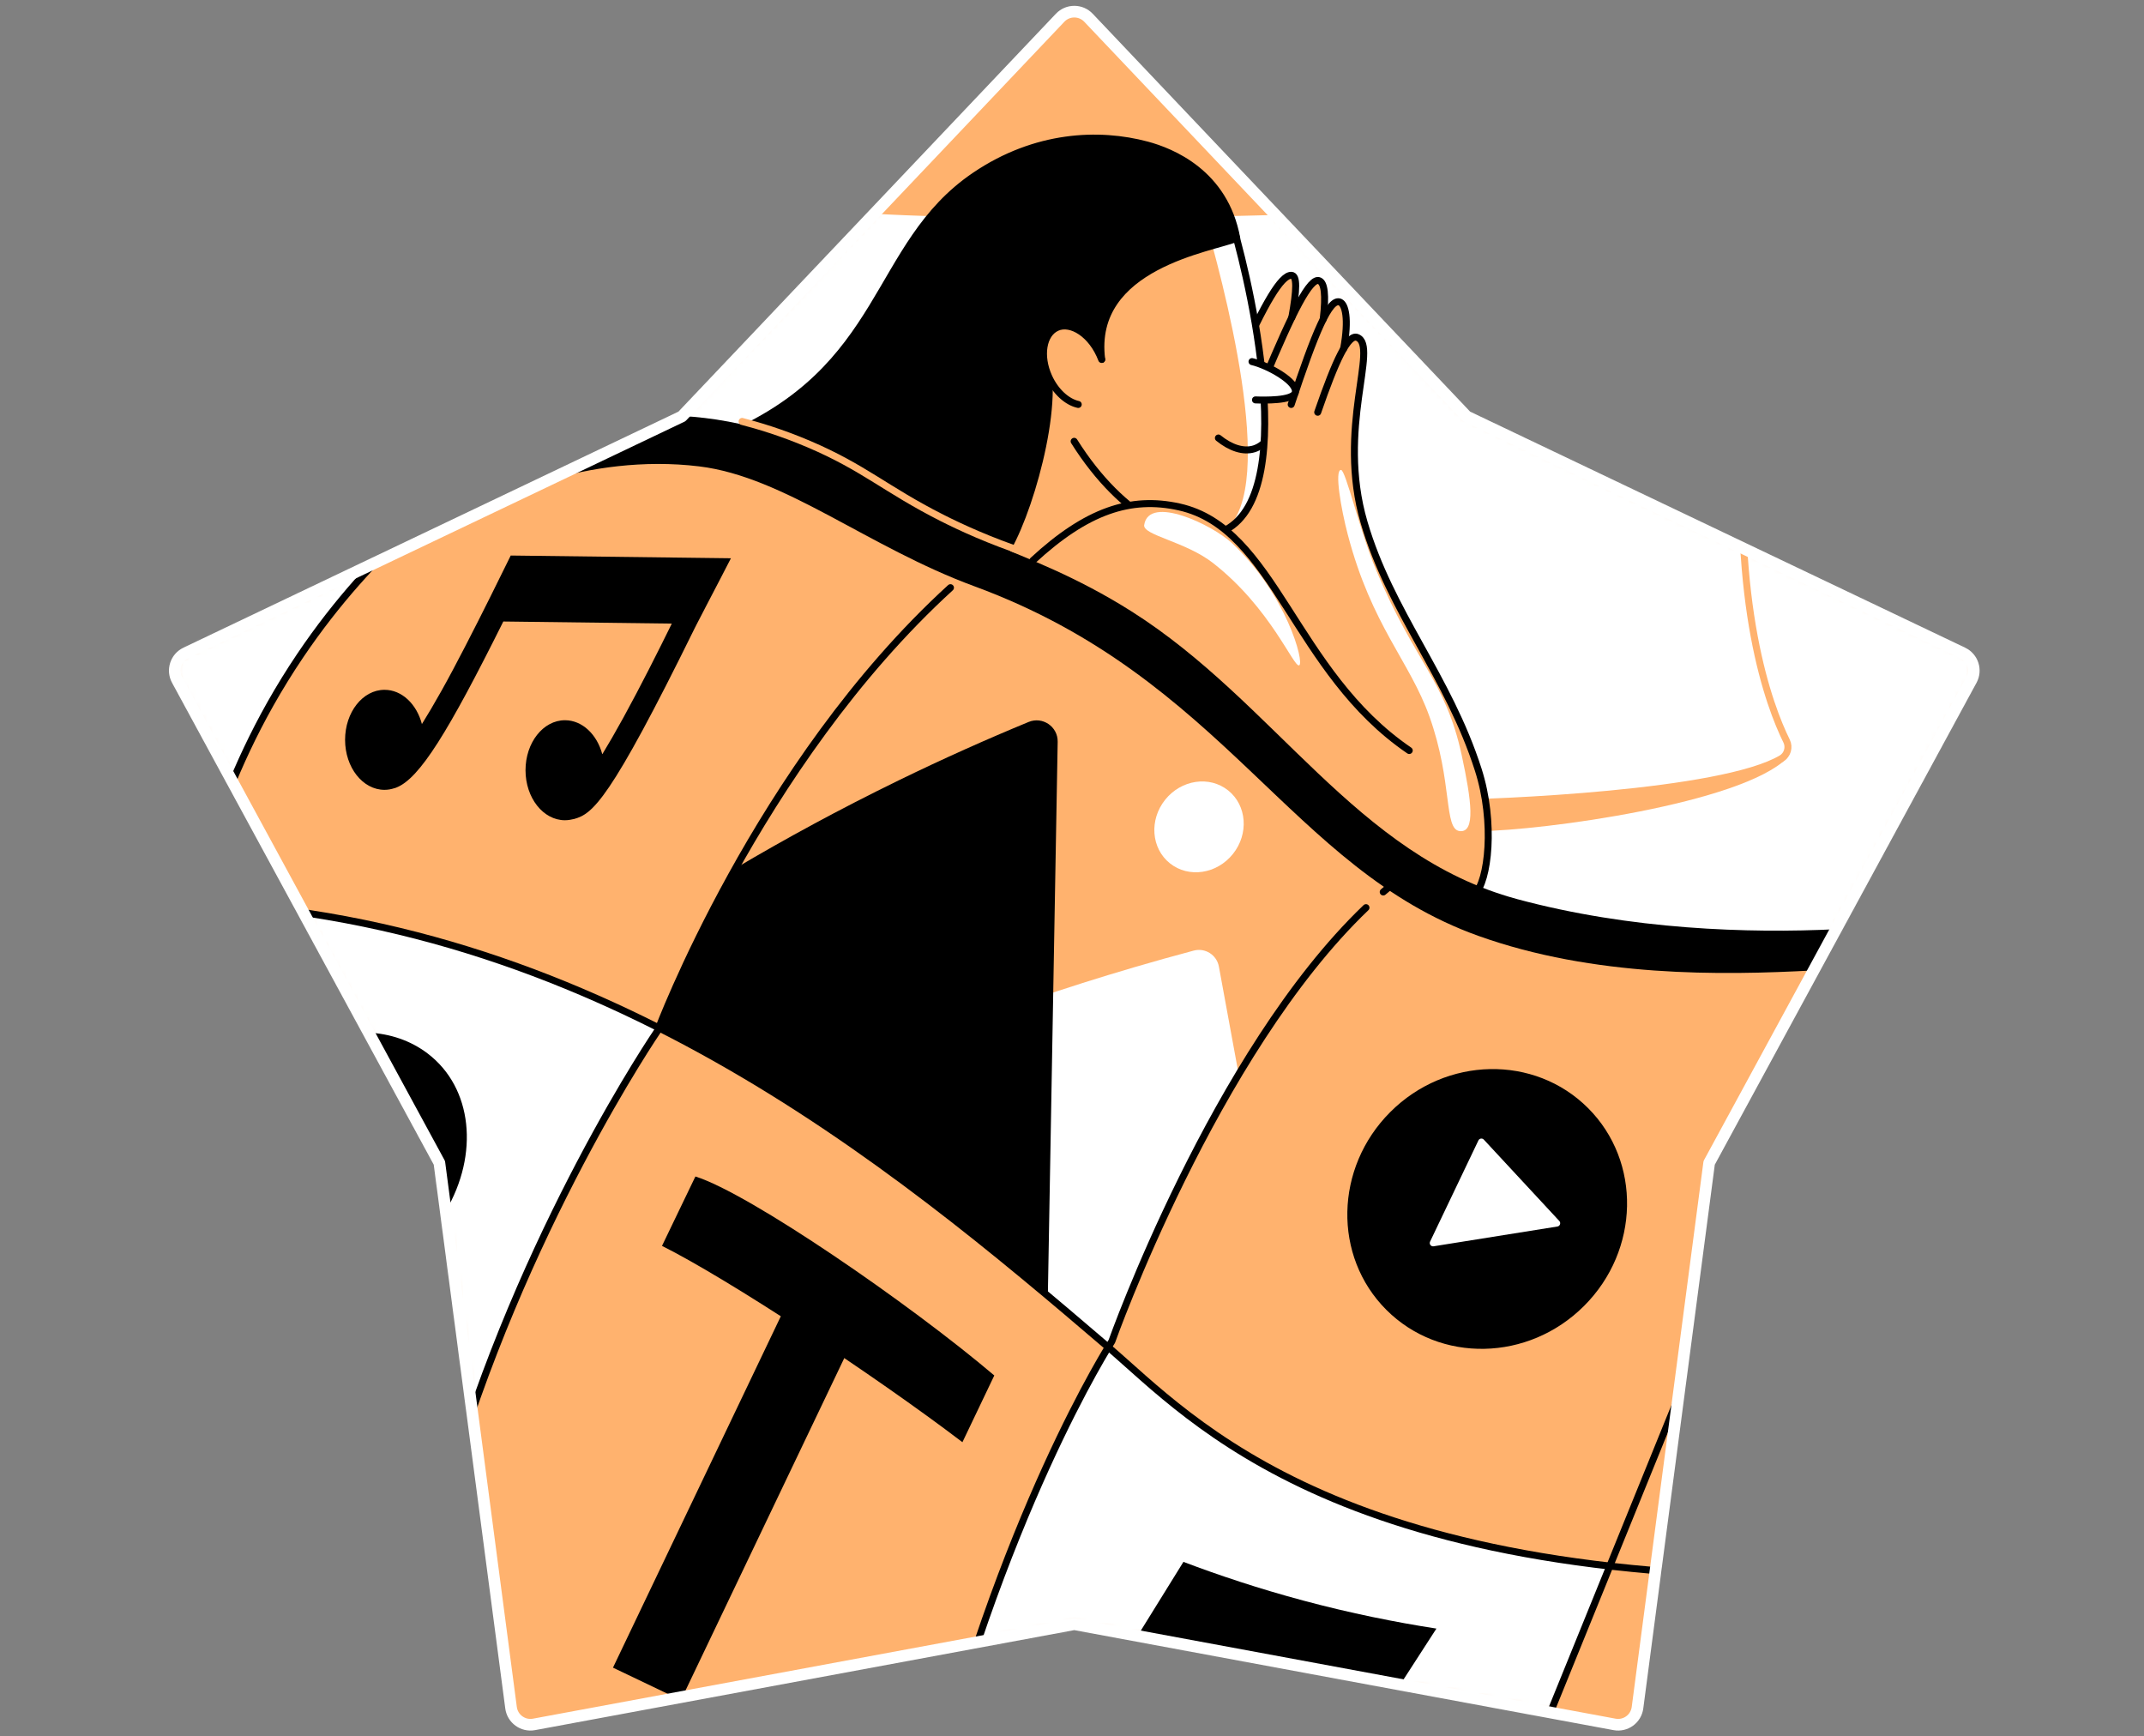
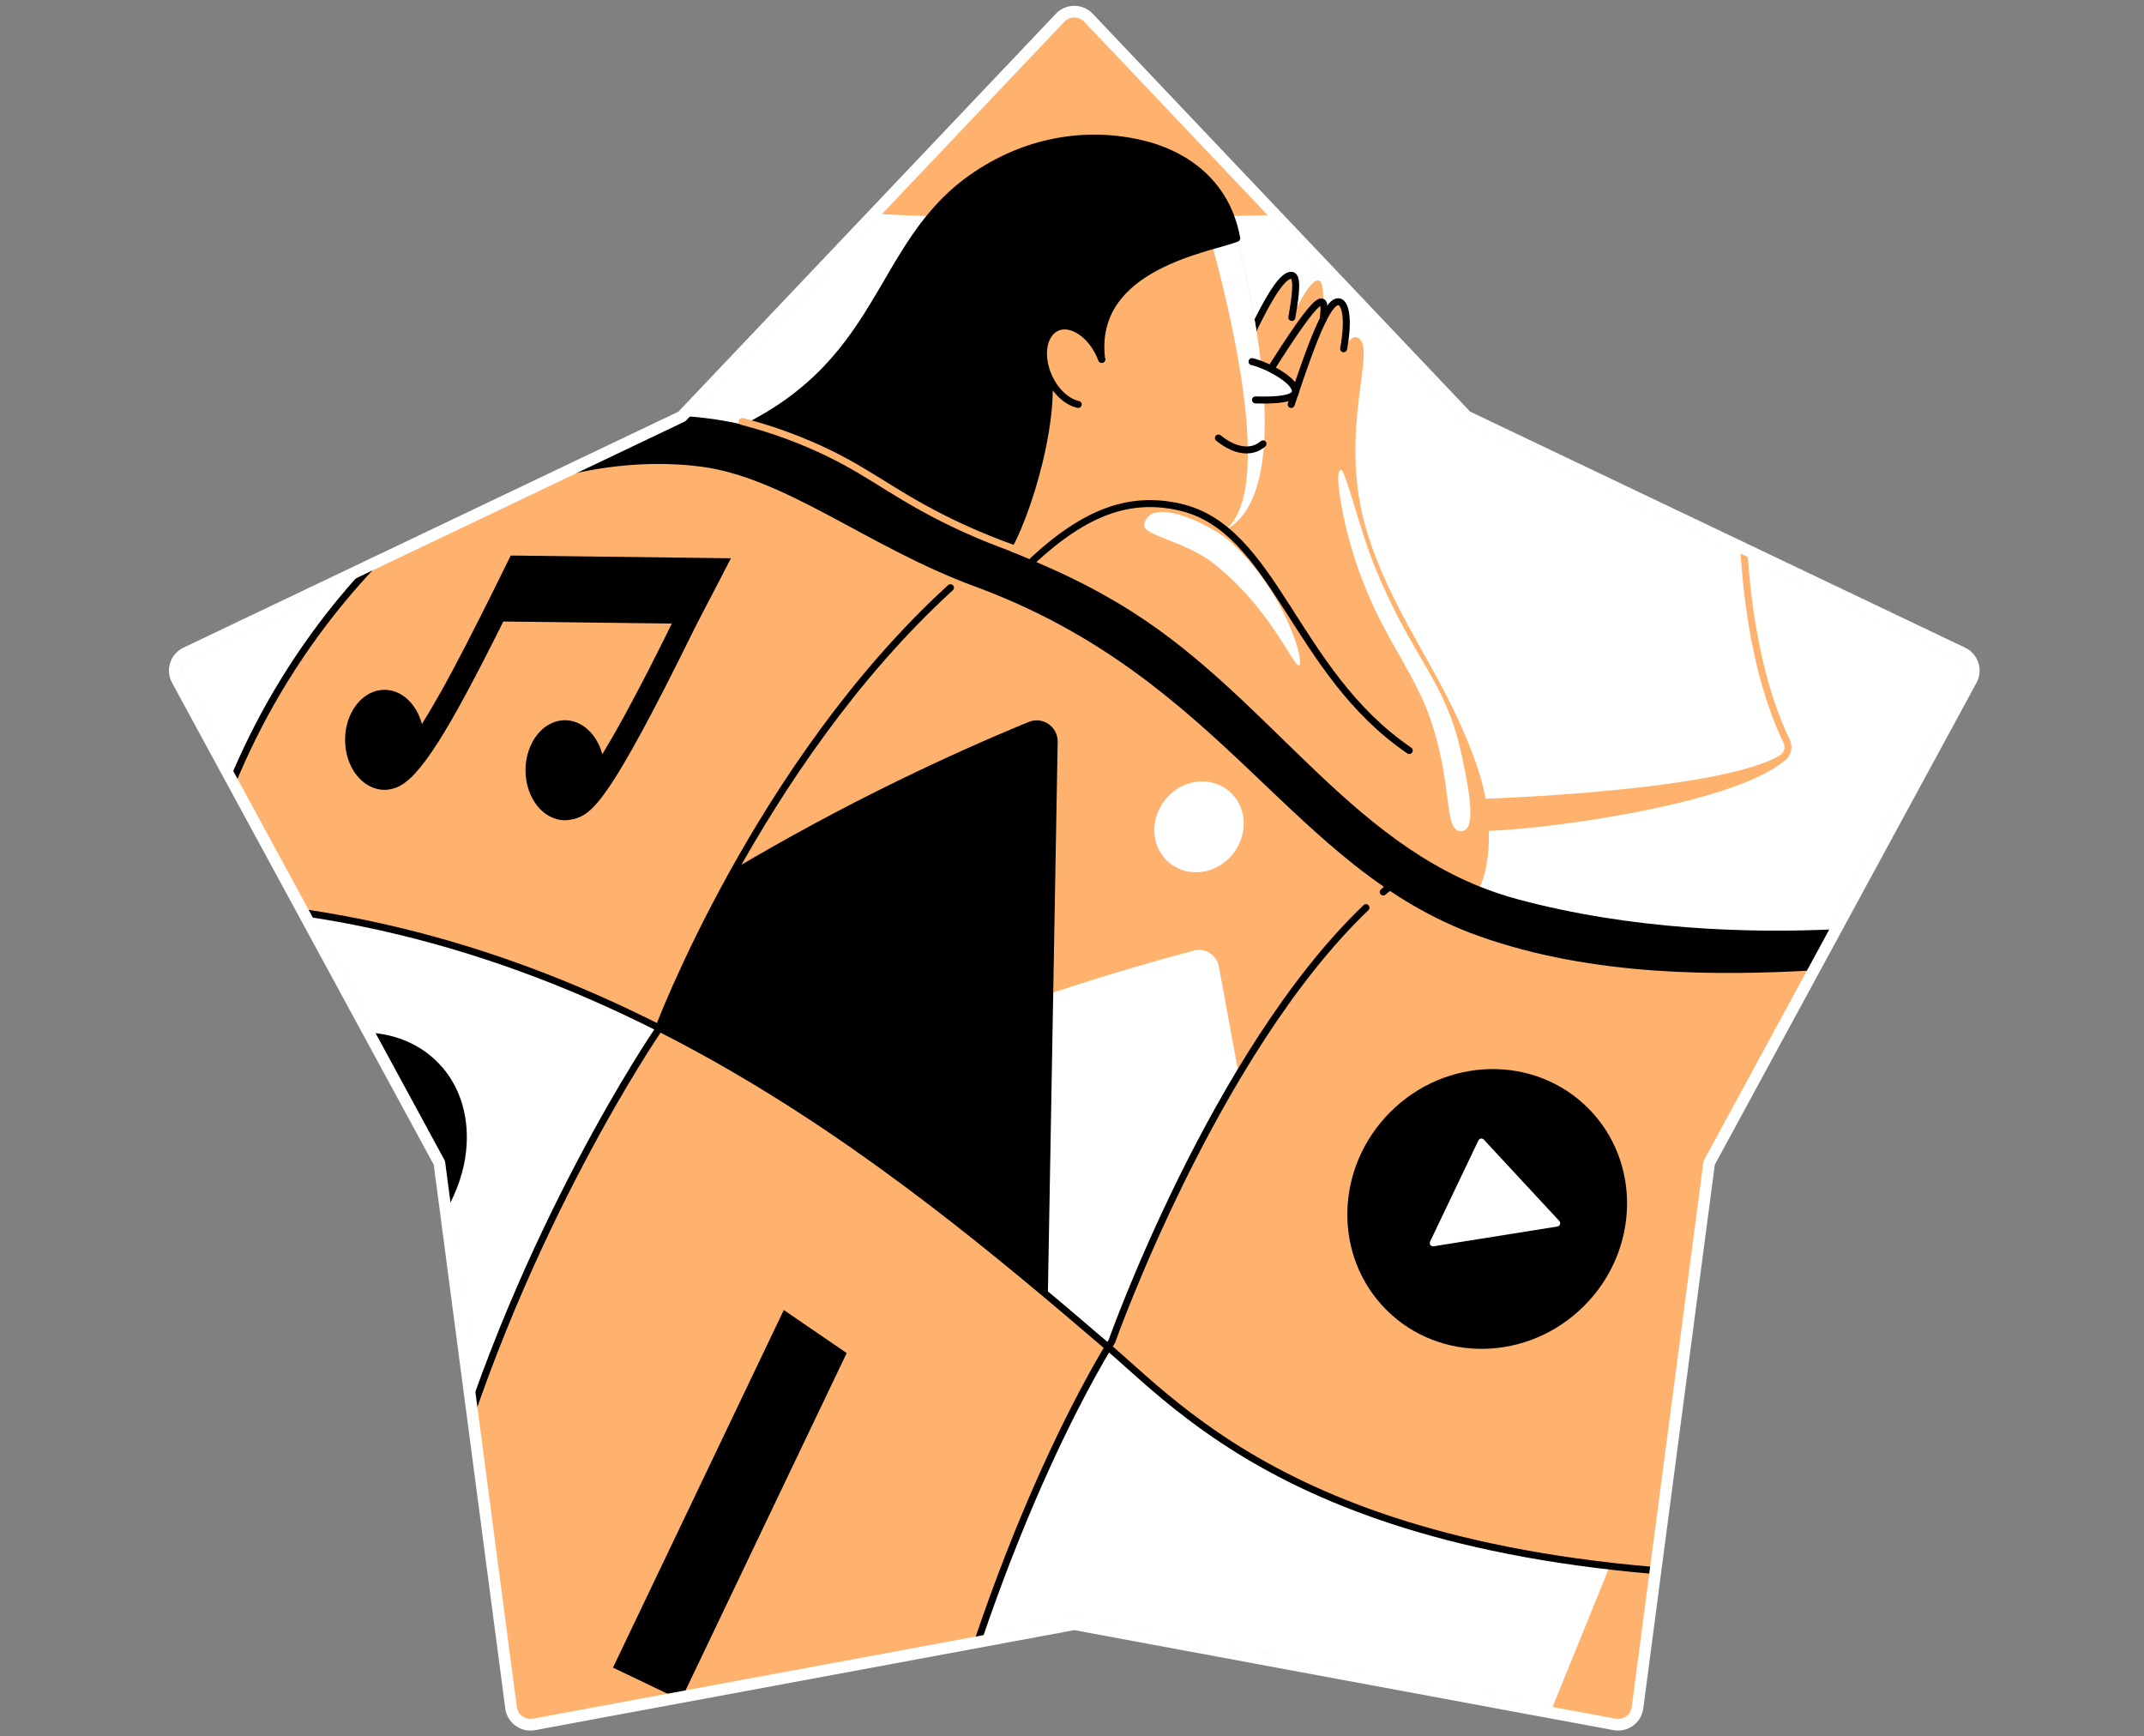
<svg xmlns="http://www.w3.org/2000/svg" width="368" height="298" viewBox="0 0 368 298" fill="none">
  <rect x="0" y="0" width="368" height="298" fill="#808080" stroke="none" />
  <path d="M181.961 3.047L117.046 71.469L31.912 112.059C30.179 112.885 29.49 115.003 30.407 116.693L75.417 199.57L87.716 293.08C87.968 294.988 89.767 296.293 91.657 295.943L184.39 278.744L277.123 295.943C279.013 296.293 280.812 294.988 281.064 293.08L293.363 199.57L338.377 116.693C339.294 115.003 338.608 112.889 336.872 112.059L251.738 71.469L186.83 3.047C185.503 1.651 183.284 1.651 181.961 3.047Z" fill="#FFB26E" stroke="white" stroke-width="1.2" stroke-miterlimit="10" />
  <mask id="mask0_8988_5556" style="mask-type:luminance" maskUnits="userSpaceOnUse" x="30" y="2" width="309" height="294">
    <path d="M181.961 3.047L117.046 71.469L31.912 112.059C30.179 112.885 29.49 115.003 30.407 116.693L75.417 199.57L87.716 293.08C87.968 294.988 89.767 296.293 91.657 295.943L184.39 278.744L277.123 295.943C279.013 296.293 280.812 294.988 281.064 293.08L293.363 199.57L338.377 116.693C339.294 115.003 338.608 112.889 336.872 112.059L251.738 71.469L186.83 3.047C185.503 1.651 183.284 1.651 181.961 3.047Z" fill="white" />
  </mask>
  <g mask="url(#mask0_8988_5556)">
    <path d="M253.085 145.435L251.192 154.892L300.839 164.818L322.116 162.456L347.173 115.174L299.656 87.041L289.016 108.556L250.957 133.616L253.085 145.435Z" fill="white" />
    <path d="M296.293 125.014L306.755 130.085C298.848 137.925 264.811 142.531 253.897 142.643V134.117L296.293 125.014Z" fill="#FFB26E" />
    <path d="M43.273 155.543C54.735 156.642 69.071 159.106 84.891 164.541C95.787 168.283 105.139 172.661 112.881 176.893C106.857 186.245 100.624 197.039 94.702 209.278C87.485 224.192 82.2 238.203 78.29 250.624C66.618 218.928 54.945 187.235 43.273 155.539V155.543Z" fill="white" />
    <path d="M36.896 142.246C39.573 134.22 44.008 123.675 51.512 112.541C57.913 103.042 64.707 95.85 70.37 90.666L17.639 95.814V118.848L36.896 142.246Z" fill="white" />
    <path d="M164.552 291.893C167.632 281.376 171.695 269.724 177.117 257.358C181.352 247.698 185.814 238.973 190.217 231.199C206.766 244.951 220.899 261.74 276.311 268.765C273.227 276.357 266.892 291.949 263.809 299.541C230.723 296.993 197.641 294.441 164.555 291.893H164.552Z" fill="white" />
    <path d="M177.267 171.515C182.815 169.628 188.604 167.784 194.628 166.016C198.107 164.994 201.53 164.039 204.893 163.143C206.857 162.618 208.845 163.881 209.212 165.88C210.346 172.047 211.477 178.217 212.611 184.384C208.964 190.628 205.289 197.411 201.705 204.733C197.162 214.008 193.382 222.891 190.218 231.204C185.856 227.48 181.415 223.742 176.9 219.993C172.43 216.28 167.985 212.643 163.568 209.073C168.136 196.554 172.7 184.038 177.267 171.518V171.515Z" fill="white" />
    <path d="M126.252 149.002C134.732 143.983 144.06 138.894 154.227 133.938C161.934 130.183 169.397 126.854 176.551 123.904C178.955 122.913 181.587 124.705 181.542 127.306C180.978 159.002 180.415 190.702 179.855 222.398C162.456 207.145 130.665 183.828 112.889 176.894C114.649 172.628 116.77 167.591 118.975 163.006C121.376 158.018 123.823 153.349 126.255 149.002H126.252Z" fill="black" />
    <path d="M211.621 146.558C214.383 143.104 214.017 138.221 210.804 135.653C207.591 133.084 202.747 133.802 199.986 137.257C197.224 140.711 197.59 145.594 200.803 148.162C204.016 150.731 208.859 150.013 211.621 146.558Z" fill="white" />
    <path d="M271.899 224.116C281.46 214.555 281.763 199.357 272.577 190.17C263.39 180.984 248.192 181.287 238.631 190.848C229.07 200.409 228.767 215.607 237.953 224.794C247.14 233.98 262.338 233.677 271.899 224.116Z" fill="black" />
    <path d="M267.642 209.545L254.685 195.58C254.412 195.286 253.929 195.36 253.757 195.72L245.462 213.084C245.266 213.497 245.613 213.962 246.064 213.889L267.316 210.494C267.764 210.424 267.953 209.878 267.642 209.545Z" fill="white" />
    <path d="M116.871 291.775L105.213 286.203L134.533 224.826L145.327 232.211L116.871 291.775Z" fill="black" />
-     <path d="M170.663 236.058L165.193 247.51C149.8 235.802 124.859 219.429 113.627 213.819C116.01 208.828 116.976 206.899 119.36 201.908C128.698 204.848 156.194 223.78 170.663 236.058Z" fill="black" />
    <path d="M120.963 104.468C122.671 101.185 125.075 96.586 125.457 95.809L87.664 95.34L84.111 102.525C81.5 107.758 78.256 114.135 75.76 118.583C74.486 120.855 73.38 122.721 72.418 124.261C71.522 120.852 68.988 118.387 65.999 118.387C62.261 118.387 59.23 122.231 59.23 126.97C59.23 131.709 62.261 135.552 65.999 135.552C66.597 135.552 67.171 135.443 67.721 135.261V135.272C67.815 135.244 67.906 135.205 67.997 135.174C68.004 135.174 68.011 135.17 68.014 135.167C72.033 133.616 76.978 125.538 86.39 106.662L115.31 107.023C112.99 111.737 110.004 117.687 107.012 123.137C105.612 125.685 104.411 127.754 103.379 129.444C102.476 126.053 99.949 123.606 96.97 123.606C93.232 123.606 90.201 127.449 90.201 132.188C90.201 136.927 93.232 140.77 96.97 140.77C97.254 140.77 97.53 140.742 97.803 140.7C97.856 140.693 98.013 140.662 98.174 140.627C98.234 140.613 98.297 140.606 98.356 140.588C98.447 140.571 98.521 140.557 98.538 140.557C101.709 139.664 104.6 137.585 119.272 107.744C119.332 107.621 119.454 107.383 119.619 107.065L120.966 104.468H120.963Z" fill="black" />
    <path d="M167.297 97.219C166.926 97.53 166.555 97.845 166.184 98.164" stroke="black" stroke-width="1.2" stroke-linecap="round" stroke-linejoin="round" />
    <path d="M163.138 100.859C129.923 131.184 112.881 176.894 112.881 176.894C112.881 176.894 89.508 211.023 76.67 256.071" stroke="black" stroke-width="1.2" stroke-linecap="round" stroke-linejoin="round" />
    <path d="M76.124 258.027C75.995 258.496 75.865 258.965 75.739 259.434" stroke="black" stroke-width="1.2" stroke-linecap="round" stroke-linejoin="round" />
    <path d="M238.532 152.145C238.161 152.453 237.786 152.764 237.419 153.083" stroke="black" stroke-width="1.2" stroke-linecap="round" stroke-linejoin="round" />
    <path d="M234.458 155.773C208.379 180.722 190.84 230.198 190.84 230.198C190.84 230.198 171.506 260.067 158.661 313.579" stroke="black" stroke-width="1.2" stroke-linecap="round" stroke-linejoin="round" />
    <path d="M30.558 154.738C101.692 156.775 152.813 199.178 190.218 231.2C204.67 243.572 230.216 272.994 321.773 270.449" stroke="black" stroke-width="1.2" stroke-linecap="round" stroke-linejoin="round" />
    <path d="M70.37 90.666C64.707 95.85 57.917 103.042 51.512 112.541C44.008 123.675 39.573 134.22 36.895 142.246" stroke="black" stroke-width="1.2" stroke-linecap="round" stroke-linejoin="round" />
-     <path d="M302.317 204.75L263.81 299.541" stroke="black" stroke-width="1.2" stroke-linecap="round" stroke-linejoin="round" />
    <path d="M140.22 35.23C160.264 37.928 223.744 36.507 234.076 35.639C248.93 34.39 263.158 33.676 276.689 33.371C293.909 48.477 300.311 61.763 299.583 71.448C297.147 103.834 303.695 121.201 306.649 127.172C307.181 128.246 306.803 129.562 305.774 130.175C295.47 136.272 256.508 137.808 248.136 137.861C237.09 112.976 195.513 89.434 166.575 63.548C165.332 62.439 119.657 77.702 118.257 76.915C106.091 70.062 143.366 42.296 140.23 35.233L140.22 35.23Z" fill="white" stroke="#FFB26E" stroke-width="1.2" stroke-miterlimit="10" />
    <path d="M219.723 64.214C222.113 53.277 223.268 47.246 221.623 47.246C219.894 47.246 217.08 52.006 212.593 62.058L206.79 88.599L205.446 95.935L234.643 129.437L253.124 153.44C255.458 151.312 256.813 141.757 253.904 132.682C248.756 116.603 239.438 106.799 234.675 91.409C229.302 74.053 236.687 59.451 232.974 57.914C231.14 57.155 228.564 63.388 224.581 75.47" fill="#FFB26E" />
    <path d="M217.084 64.984C221.816 53.686 224.889 47.449 226.471 48.195C227.959 48.895 226.947 61.46 223.748 75.001" fill="#FFB26E" />
    <path d="M221.623 69.412C225.603 57.33 228.2 51.054 230.016 51.855C231.521 52.52 231.119 69.88 227.916 83.422" fill="#FFB26E" />
    <path d="M212.597 62.058C217.084 52.003 219.894 47.246 221.627 47.246C222.687 47.246 222.582 49.759 221.732 54.484" stroke="black" stroke-width="1.2" stroke-linecap="round" stroke-linejoin="round" />
-     <path d="M217.084 64.984C221.816 53.686 224.889 47.449 226.471 48.195C227.315 48.59 227.616 50.522 227.119 54.782" stroke="black" stroke-width="1.2" stroke-linecap="round" stroke-linejoin="round" />
+     <path d="M217.084 64.984C227.315 48.59 227.616 50.522 227.119 54.782" stroke="black" stroke-width="1.2" stroke-linecap="round" stroke-linejoin="round" />
    <path d="M221.623 69.412C225.715 57.071 228.2 51.054 230.016 51.856C230.895 52.244 231.574 54.652 230.622 59.853" stroke="black" stroke-width="1.2" stroke-linecap="round" stroke-linejoin="round" />
-     <path d="M226.174 70.749C229.271 61.782 231.399 57.263 232.974 57.918C236.691 59.458 229.394 73.496 234.133 89.656C238.665 105.116 248.577 116.015 253.726 132.09C256.635 141.166 255.462 151.312 253.127 153.444" stroke="black" stroke-width="1.2" stroke-linecap="round" stroke-linejoin="round" />
    <path d="M211.183 37.242C213.486 44.284 223.699 83.988 210.332 90.95C203.738 94.383 186.102 90.771 177.803 77.559C174.104 74.286 176.97 69.194 173.271 65.925L175.22 45.838L197.323 34.918L211.179 37.245L211.183 37.242Z" fill="#FFB26E" />
    <path d="M210.328 90.951C223.699 83.989 213.485 44.285 211.179 37.243L206.503 36.459C209.803 47.845 219.52 83.524 210.328 90.954V90.951Z" fill="white" />
    <path d="M209.128 75.172C211.207 76.862 213.436 77.608 215.284 77.02C215.739 76.873 216.257 76.621 216.782 76.176" stroke="black" stroke-width="1.2" stroke-linecap="round" stroke-linejoin="round" />
    <path d="M189.094 61.691L180.022 64.697C180.89 75.512 174.282 94.78 170.866 96.715C159.12 91.472 135.61 80.465 123.864 75.218C152.466 63.434 149.684 42.097 167.363 30.134C177.761 23.099 188.657 22.686 196.868 24.884C201.026 25.997 210.22 29.634 212.275 40.893C208.148 42.633 187.033 45.506 189.094 61.687V61.691Z" fill="black" stroke="black" stroke-width="1.2" stroke-linecap="round" stroke-linejoin="round" />
    <path d="M187.338 69.21C189.738 68.114 190.355 64.316 188.716 60.727C187.077 57.138 183.802 55.118 181.402 56.214C179.002 57.31 178.385 61.108 180.025 64.697C181.664 68.286 184.938 70.306 187.338 69.21Z" fill="#FFB26E" />
    <path d="M185.069 69.412C183.162 68.992 181.181 67.238 180.022 64.697C178.384 61.106 179 57.309 181.401 56.213C183.802 55.118 187.442 57.33 189.094 61.691" stroke="black" stroke-width="1.2" stroke-linecap="round" stroke-linejoin="round" />
-     <path d="M175.22 45.836L197.322 34.916L211.179 37.243C213.482 44.286 223.695 83.99 210.328 90.951C203.734 94.385 192.664 88.953 184.369 75.74" stroke="black" stroke-width="1.2" stroke-linecap="round" stroke-linejoin="round" />
    <path d="M214.899 62.059C217.682 62.71 222.785 65.559 222.319 67.368C221.945 68.814 216.873 68.684 215.491 68.632" fill="white" />
    <path d="M214.899 62.059C217.682 62.71 222.785 65.559 222.319 67.368C221.945 68.814 216.873 68.684 215.491 68.632" stroke="black" stroke-width="1.2" stroke-linecap="round" stroke-linejoin="round" />
    <path d="M241.881 128.804C222.04 115.294 218.876 90.667 202.412 87.003C194.036 85.137 186.483 87.689 177.274 96.201L199.598 114.87L235.508 145.082L241.878 128.807L241.881 128.804Z" fill="#FFB26E" />
    <path d="M177.278 96.2C186.487 87.688 194.04 85.139 202.415 87.002C218.876 90.666 222.044 115.292 241.885 128.802" stroke="black" stroke-width="1.2" stroke-linecap="round" stroke-linejoin="round" />
  </g>
  <path d="M260.326 154.28C232.711 146.811 218.904 120.554 194.232 104.937C184.736 98.928 176.438 95.883 170.012 93.195C154.153 86.555 147.762 79.18 133.871 74.634C127.679 72.608 122.149 71.68 117.123 71.397L117.05 71.474L94.026 82.45C101.18 80.308 110.392 78.876 119.99 80.038C134.7 81.82 148.907 93.87 167.296 100.636C210.22 116.428 221.448 149.062 253.76 160.619C273.532 167.693 295.334 167.413 311.308 166.541L315.147 159.475C300.206 160.199 279.885 159.576 260.323 154.284L260.326 154.28Z" fill="black" />
  <path d="M230.167 80.654C229.03 80.654 230.167 87.314 231.343 91.777C235.467 107.447 241.949 113.435 245.361 122.994C249.369 134.225 247.787 142.317 250.545 142.632C253.303 142.947 252.568 137.393 250.888 129.598C248.098 116.68 242.799 113.673 236.205 97.839C233.359 91.01 230.969 80.65 230.171 80.65L230.167 80.654Z" fill="white" />
  <path d="M196.388 90.089C196.115 91.867 203.462 92.917 208.218 96.634C218.095 104.348 222.064 114.62 222.995 114.186C223.923 113.752 220.836 101.975 211.438 93.193C208.12 90.092 197.2 84.846 196.392 90.092L196.388 90.089Z" fill="white" />
  <path d="M127.378 72.326C129.992 73.002 134.063 74.188 138.82 76.215C148.312 80.254 152.043 83.999 161.633 88.853C164.912 90.512 169.84 92.791 176.217 94.912" stroke="#FFB26E" stroke-width="1.2" stroke-linecap="round" stroke-linejoin="round" />
-   <path d="M195.247 280.757L203.126 268.049C209.272 270.38 216.135 272.662 223.667 274.681C231.882 276.883 239.568 278.419 246.55 279.497C243.743 283.841 243.138 284.775 240.331 289.119L195.247 280.757Z" fill="black" />
  <path d="M73.387 180.789C70.468 178.57 66.968 177.411 63.279 177.219L75.421 199.573L76.509 207.84C82.228 198.121 81.161 186.697 73.387 180.789Z" fill="black" />
  <path d="M181.961 3.047L117.046 71.469L31.912 112.059C30.179 112.885 29.49 115.003 30.407 116.693L75.417 199.57L87.716 293.08C87.968 294.988 89.767 296.293 91.657 295.943L184.39 278.744L277.123 295.943C279.013 296.293 280.812 294.988 281.064 293.08L293.363 199.57L338.377 116.693C339.294 115.003 338.608 112.889 336.872 112.059L251.738 71.469L186.83 3.047C185.503 1.651 183.284 1.651 181.961 3.047Z" stroke="white" stroke-width="2" stroke-linecap="round" stroke-linejoin="round" />
</svg>